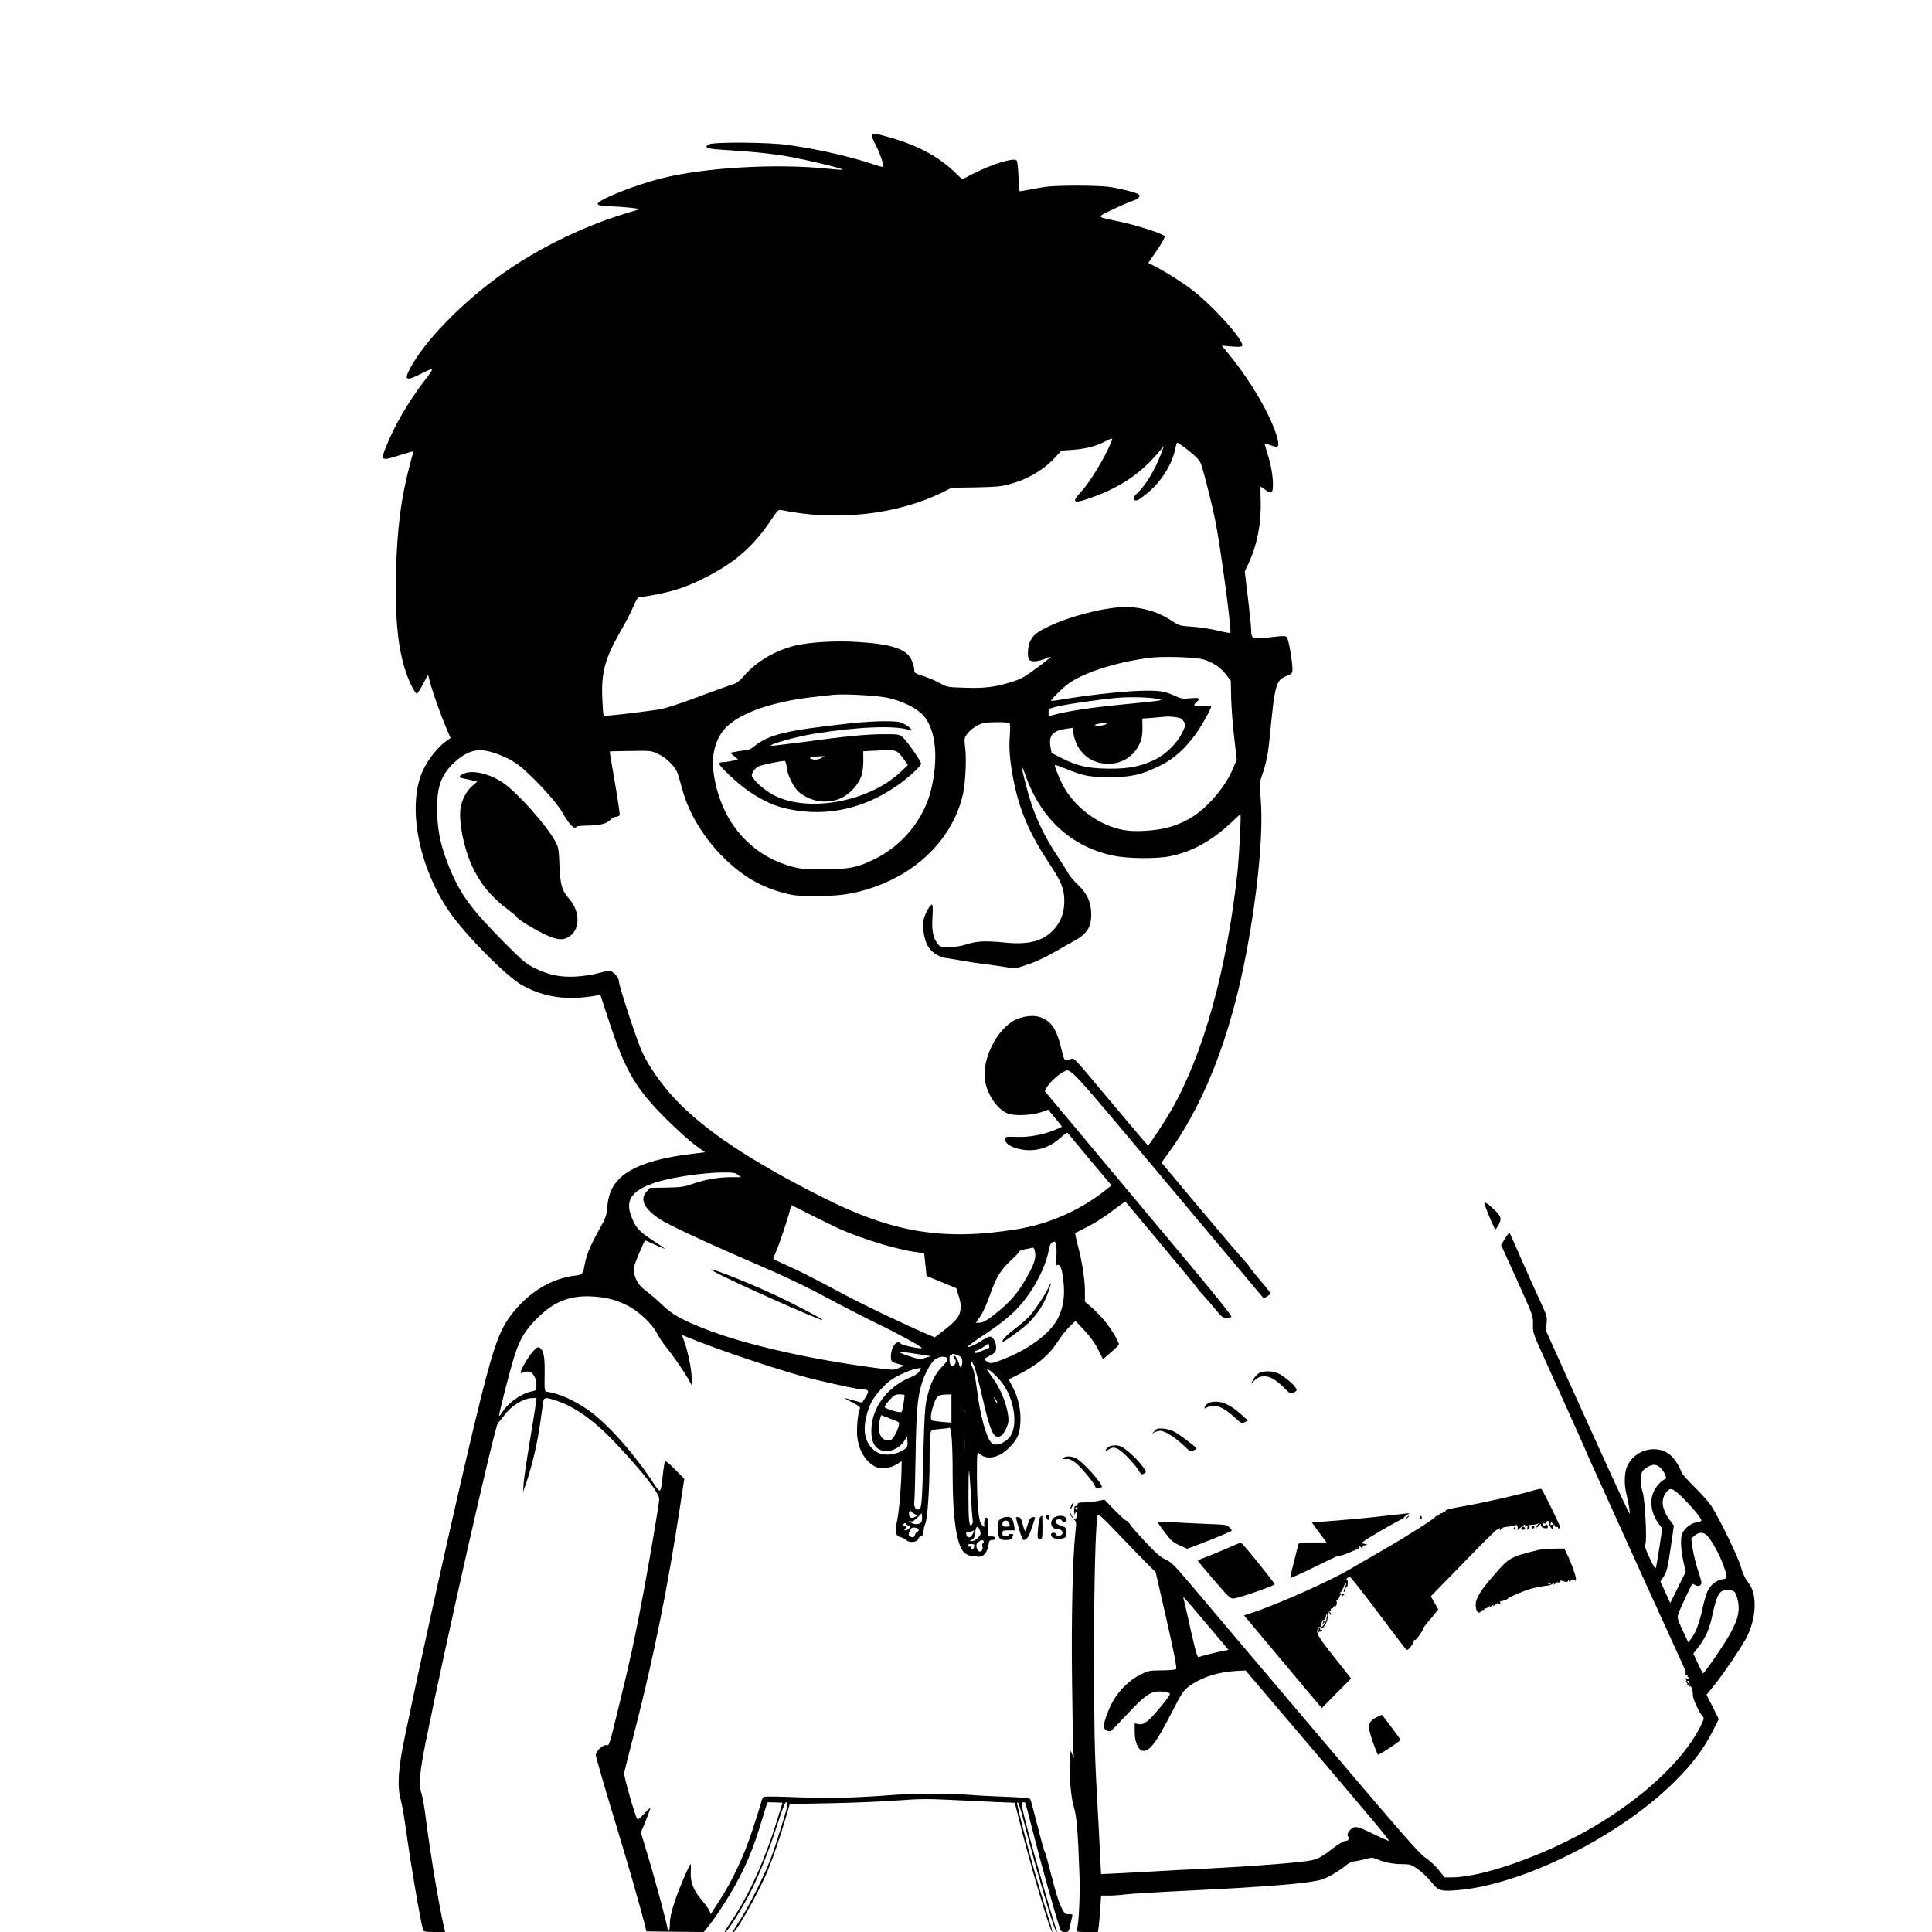
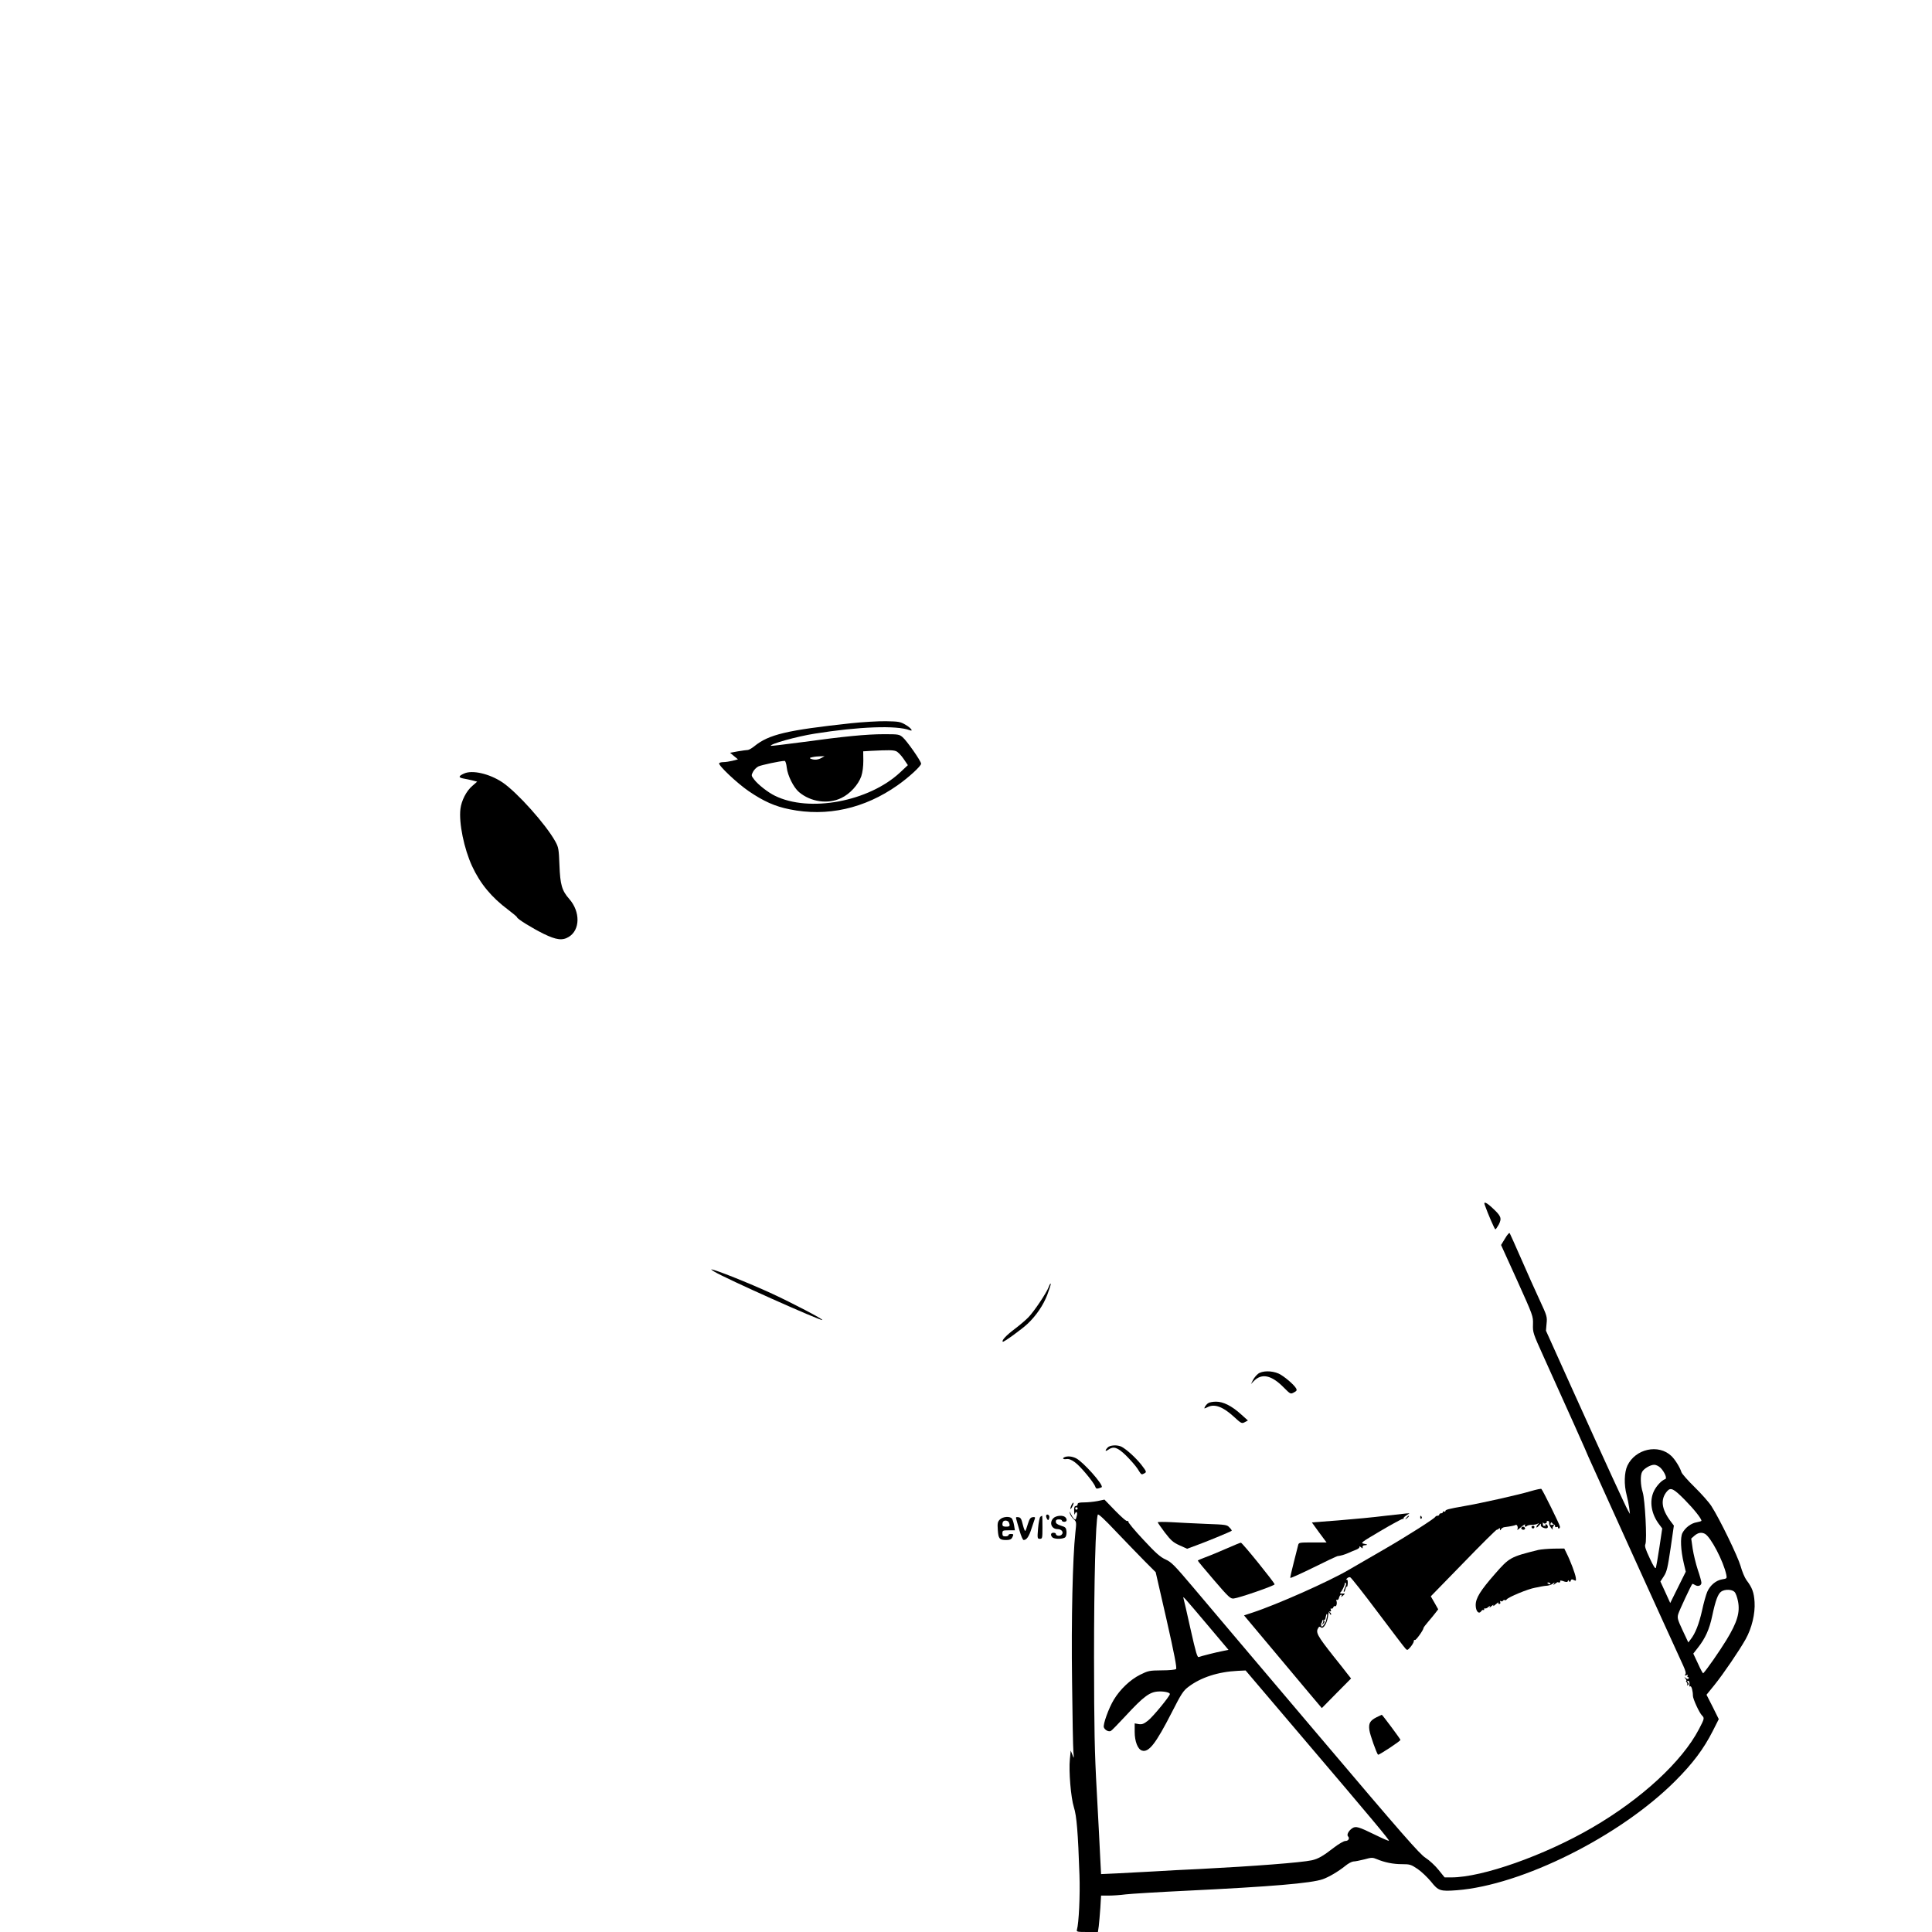
<svg xmlns="http://www.w3.org/2000/svg" version="1.0" width="1592pt" height="1592pt" viewBox="0 0 1592 1592" preserveAspectRatio="xMidYMid meet">
  <g transform="translate(0,1592) scale(0.1,-0.1)" fill="#000000" stroke="none">
-     <path d="M7184 14806 c-3 -7 11 -42 30 -77 33 -61 73 -176 64 -185 -3 -2 -43 9 -90 25 -185 62 -453 123 -698 157 -152 22 -597 25 -643 6 -52 -22 -26 -37 79 -44 54 -4 166 -12 249 -18 82 -6 215 -22 295 -35 156 -27 491 -106 472 -113 -6 -2 -60 1 -119 8 -429 44 -1015 10 -1369 -79 -222 -55 -529 -178 -529 -211 0 -12 23 -16 125 -21 69 -3 147 -10 174 -14 l49 -8 -129 -39 c-342 -105 -705 -283 -996 -488 -309 -218 -607 -515 -742 -739 -84 -141 -74 -160 55 -95 125 62 124 62 32 -59 -135 -178 -246 -370 -317 -551 -39 -97 -30 -104 89 -66 50 16 102 32 116 35 l26 6 -24 -88 c-78 -289 -112 -552 -120 -918 -8 -379 16 -618 82 -814 29 -86 75 -176 90 -176 6 0 28 35 51 78 l41 78 18 -68 c24 -88 87 -265 132 -371 l36 -83 -24 -17 c-95 -66 -186 -189 -225 -302 -100 -297 -1 -762 237 -1110 127 -187 472 -536 599 -607 183 -102 373 -129 611 -87 l36 6 77 -233 c130 -396 216 -542 470 -794 83 -82 188 -177 233 -210 l83 -60 -99 -12 c-317 -37 -519 -108 -619 -218 -55 -60 -80 -125 -89 -230 -5 -62 -13 -83 -70 -185 -71 -129 -100 -199 -115 -280 -15 -81 -18 -84 -84 -92 -165 -21 -321 -104 -450 -239 -151 -160 -197 -269 -328 -794 -142 -572 -434 -1871 -622 -2775 -54 -258 -62 -402 -31 -515 10 -33 28 -141 42 -240 42 -303 118 -746 141 -827 5 -15 18 -18 94 -18 l88 0 -13 57 c-38 161 -113 614 -150 908 -9 72 -23 149 -31 173 -25 76 -17 172 35 433 170 840 569 2601 594 2623 7 6 31 34 52 63 61 83 161 143 237 143 l29 0 -7 -52 c-3 -29 -26 -171 -50 -314 -24 -144 -46 -295 -49 -335 l-5 -74 31 90 c46 138 87 314 110 475 11 80 22 160 25 178 6 39 20 40 107 11 158 -53 314 -165 489 -350 231 -245 363 -415 360 -464 -4 -56 -81 -508 -132 -780 -67 -357 -107 -543 -191 -885 -96 -393 -85 -360 -115 -360 -33 0 -84 -51 -84 -83 0 -13 65 -240 145 -503 123 -404 227 -767 263 -914 l8 -35 237 -3 236 -2 42 52 c70 88 184 266 247 388 77 146 130 281 187 472 25 84 47 154 49 155 2 2 31 3 64 1 l60 -3 -45 -145 c-97 -315 -219 -589 -350 -790 -89 -136 -86 -130 -75 -130 16 0 137 194 206 328 79 158 158 356 227 575 32 101 59 167 66 167 7 0 13 -8 13 -18 0 -24 -92 -320 -137 -442 -48 -130 -180 -396 -253 -508 -33 -51 -60 -95 -60 -98 0 -53 207 310 286 501 48 118 104 281 147 430 l35 120 338 6 c187 4 433 14 548 23 173 13 246 14 435 5 124 -6 295 -14 379 -18 l154 -6 53 -211 c83 -327 240 -854 256 -854 3 0 -13 62 -38 138 -64 199 -155 519 -207 729 -49 194 -52 213 -36 197 6 -6 35 -105 64 -220 59 -227 86 -324 177 -629 33 -110 65 -204 71 -210 8 -7 9 -5 5 8 -38 107 -187 625 -247 860 -41 157 -46 189 -34 194 8 3 17 3 21 0 3 -3 36 -127 73 -274 57 -225 165 -612 211 -755 11 -33 16 -38 44 -38 31 0 32 2 44 58 7 31 15 64 17 74 4 13 -2 16 -28 15 -31 -2 -35 2 -64 59 -19 37 -50 137 -79 255 -27 107 -52 196 -56 199 -4 3 -31 100 -60 215 -29 116 -56 215 -60 221 -6 7 -82 14 -201 18 -106 4 -240 11 -298 16 -140 12 -468 12 -621 0 -321 -25 -532 -30 -792 -20 -146 6 -272 8 -280 4 -9 -3 -19 -20 -23 -37 -3 -18 -35 -121 -71 -229 -72 -221 -167 -425 -279 -596 l-67 -104 -12 29 c-7 15 -36 55 -64 88 -67 77 -94 149 -89 232 2 35 2 63 0 63 -10 0 -98 -204 -132 -309 -29 -87 -40 -139 -40 -181 0 -33 -4 -60 -10 -60 -5 0 -10 8 -10 18 0 26 -100 399 -164 609 l-55 183 40 96 c21 54 39 101 39 106 0 5 -23 -16 -52 -47 -36 -40 -53 -53 -58 -43 -22 40 -111 356 -107 378 3 14 43 176 91 360 155 607 269 1172 371 1844 l34 221 -77 77 c-49 51 -79 73 -83 65 -3 -6 -12 -59 -18 -117 -19 -157 -14 -155 -91 -39 -166 249 -390 494 -542 593 -121 79 -227 124 -323 138 -18 3 -19 11 -17 143 2 147 -8 199 -41 219 -16 9 -24 4 -56 -31 -37 -41 -101 -150 -101 -172 0 -7 7 -7 24 0 59 27 106 -22 106 -110 0 -37 -2 -39 -37 -46 -85 -16 -196 -94 -244 -171 -12 -19 -23 -33 -26 -31 -6 7 93 392 129 502 43 134 89 208 187 305 137 136 268 187 451 177 116 -7 192 -26 290 -75 90 -44 205 -152 243 -228 14 -27 45 -75 69 -105 61 -75 154 -209 189 -272 l29 -52 0 50 c0 86 -38 261 -75 348 -7 18 -6 18 31 2 239 -101 805 -291 1044 -349 198 -48 379 -86 414 -86 45 0 50 -14 20 -61 -16 -24 -29 -45 -29 -46 -1 -2 -33 6 -71 17 -38 11 -71 20 -74 20 -3 -1 26 -17 63 -36 54 -28 67 -39 62 -52 -16 -40 -27 -152 -22 -219 9 -117 66 -216 150 -259 44 -23 121 -14 175 19 l42 27 -1 -52 c-1 -129 -18 -341 -34 -424 -22 -109 -16 -142 25 -150 16 -4 38 -15 49 -26 26 -24 91 -16 98 12 3 10 13 20 24 23 13 4 19 14 19 36 0 17 6 45 14 63 19 43 36 295 36 529 0 103 3 200 6 216 6 29 8 31 74 37 38 3 75 8 83 11 17 7 27 -131 27 -400 0 -344 34 -569 93 -626 20 -18 41 -29 57 -28 14 1 32 -1 40 -4 49 -19 94 19 104 87 6 40 10 46 32 46 15 0 24 6 24 15 0 10 -10 15 -30 15 l-30 0 0 80 c0 66 -2 78 -15 74 -10 -4 -15 -19 -15 -42 l0 -36 -20 20 c-27 26 -39 157 -40 412 0 180 1 192 17 177 58 -58 155 -43 241 38 74 71 94 114 100 214 6 103 -17 206 -63 292 -19 36 -34 65 -32 65 1 1 33 16 70 35 163 81 259 161 336 280 27 42 70 96 96 121 l47 45 72 -76 c47 -50 86 -103 113 -157 l42 -82 65 56 c37 31 66 61 66 66 0 22 -65 130 -115 191 -29 35 -78 86 -109 113 l-56 48 0 91 c0 87 -24 242 -53 350 -8 28 -17 67 -21 87 l-7 37 71 36 c90 45 166 93 263 167 43 33 80 58 81 56 2 -1 131 -156 287 -343 156 -187 292 -351 301 -365 9 -14 37 -47 62 -73 25 -27 69 -78 97 -113 44 -54 57 -64 83 -64 17 0 36 4 43 8 8 5 -127 174 -415 518 -235 281 -584 698 -775 927 l-348 416 15 28 c17 35 92 106 132 126 72 36 5 107 864 -917 l793 -945 28 16 c16 10 29 21 29 24 0 4 -40 56 -90 114 -49 58 -90 110 -90 113 0 4 -20 28 -43 52 -24 25 -186 215 -360 422 l-316 378 63 87 c320 445 542 1051 670 1833 72 435 103 823 85 1067 -10 132 -10 146 9 200 34 99 50 174 61 283 49 495 51 502 154 545 33 14 37 19 37 51 0 64 -32 249 -46 263 -11 12 -28 12 -108 3 -177 -22 -186 -19 -186 56 0 20 -12 137 -26 259 l-27 223 36 78 c68 150 102 329 95 513 -2 60 -2 109 0 109 2 0 19 -12 38 -26 20 -16 40 -24 50 -20 25 10 14 166 -21 281 -15 50 -30 98 -32 108 -5 17 -3 17 45 -1 67 -26 76 -16 57 59 -44 167 -209 456 -385 672 l-72 89 80 -7 c58 -5 81 -4 87 5 24 38 -253 345 -427 473 -85 63 -232 155 -302 188 l-44 22 70 103 c41 58 68 108 65 117 -7 19 -224 90 -377 122 -194 41 -189 33 -50 99 68 33 141 64 163 71 48 14 70 40 47 55 -24 15 -159 49 -240 60 -93 13 -420 14 -520 1 -41 -6 -106 -17 -145 -25 -38 -8 -72 -13 -74 -11 -2 3 -6 59 -9 125 -3 73 -9 124 -16 129 -27 23 -212 -35 -362 -113 l-85 -44 -52 50 c-144 140 -313 230 -556 299 -119 33 -130 34 -137 15z m1971 -2533 c-56 -134 -174 -327 -249 -408 -75 -80 -62 -96 48 -59 263 88 437 202 595 389 l42 50 -24 -65 c-48 -129 -126 -258 -196 -324 -34 -32 -39 -51 -17 -59 16 -6 40 9 114 71 101 86 189 226 213 341 7 31 15 59 18 63 3 4 46 -25 95 -65 69 -55 92 -81 103 -112 24 -69 91 -334 117 -465 43 -212 137 -913 124 -925 -3 -3 -52 6 -108 20 -57 13 -150 28 -208 31 -101 7 -105 8 -170 51 -124 81 -271 119 -426 109 -165 -11 -426 -81 -581 -156 -100 -48 -130 -72 -155 -121 -23 -43 -27 -138 -8 -157 18 -18 71 -14 124 8 26 11 49 19 51 16 2 -2 -48 -42 -112 -89 -99 -74 -129 -91 -208 -116 -137 -43 -225 -54 -389 -48 -141 4 -144 5 -207 40 -35 19 -96 45 -135 57 -71 23 -72 24 -73 57 -1 19 -12 56 -25 81 -44 86 -164 125 -440 142 -180 12 -396 -1 -517 -30 -163 -40 -318 -131 -420 -249 -37 -43 -61 -61 -93 -70 -24 -7 -155 -55 -293 -106 -171 -64 -274 -96 -325 -103 -215 -30 -440 -55 -446 -50 -3 4 -8 69 -11 145 -9 217 23 331 157 563 40 69 85 157 100 195 16 39 35 71 42 72 234 33 367 72 538 158 256 128 407 260 560 489 50 75 54 78 84 72 452 -94 962 -35 1334 153 l63 32 197 3 c164 3 210 7 277 25 152 41 281 116 376 218 l55 60 89 6 c110 8 192 29 265 66 72 37 73 37 55 -6z m765 -1788 c77 -24 139 -65 183 -124 l39 -51 3 -142 c2 -79 13 -225 25 -325 l21 -183 -29 -69 c-44 -104 -115 -206 -211 -301 -99 -98 -202 -156 -336 -191 -104 -26 -261 -35 -349 -20 -194 34 -385 166 -490 339 -35 57 -91 191 -83 198 2 2 42 -11 88 -30 152 -62 199 -70 364 -70 181 1 259 19 413 94 117 58 210 142 301 270 50 71 121 199 121 218 0 5 -31 7 -70 4 -74 -5 -84 2 -50 33 35 32 24 38 -51 31 -63 -6 -77 -3 -123 18 -92 43 -135 49 -310 43 -153 -6 -440 -39 -626 -71 -46 -8 -86 -13 -89 -10 -3 3 29 38 70 78 58 55 98 84 170 119 141 69 350 127 565 156 110 15 389 7 454 -14z m-2610 -314 c125 -27 244 -85 299 -147 104 -118 127 -357 61 -620 -59 -235 -231 -447 -455 -559 -144 -73 -218 -88 -430 -88 -154 0 -191 3 -260 22 -354 96 -596 390 -646 783 -19 152 24 292 116 376 128 118 395 206 730 241 55 6 116 13 135 15 85 10 358 -4 450 -23z m2230 -10 c33 -8 33 -8 10 -14 -14 -3 -126 -15 -250 -27 -313 -30 -507 -59 -637 -96 -20 -6 -23 -3 -23 25 0 28 4 31 53 45 65 19 373 64 515 76 111 9 271 4 332 -9z m190 -161 c9 -5 22 -19 29 -33 11 -21 9 -31 -19 -88 -46 -90 -136 -177 -230 -222 -115 -54 -210 -72 -375 -71 -167 2 -256 21 -385 86 l-85 43 -9 52 c-16 94 19 133 130 148 l52 7 7 -44 c24 -151 137 -251 285 -252 115 -1 215 63 262 168 17 39 22 68 22 128 l-1 77 71 5 c39 4 89 8 111 10 48 4 114 -3 135 -14z m-1413 -38 c8 -5 9 -33 4 -101 -9 -109 0 -217 34 -387 47 -234 133 -432 289 -666 103 -155 126 -213 126 -313 0 -95 -27 -168 -86 -234 -86 -95 -206 -128 -402 -108 -158 16 -231 13 -312 -13 -49 -16 -100 -24 -148 -24 -70 -1 -75 1 -97 29 -36 44 -49 114 -41 221 4 56 2 95 -3 99 -14 8 -58 -71 -70 -123 -12 -56 1 -149 30 -209 27 -55 91 -100 158 -108 25 -3 83 -13 128 -21 44 -8 132 -22 195 -29 62 -8 142 -20 178 -26 63 -12 68 -11 170 24 64 21 151 62 223 104 65 37 135 77 155 88 107 56 144 114 144 219 -1 101 -31 169 -105 241 -35 33 -72 76 -82 95 -10 19 -44 73 -75 120 -139 207 -218 381 -275 606 -43 164 -44 197 -5 86 126 -359 380 -591 725 -663 119 -25 357 -27 469 -4 181 37 342 127 504 279 38 36 71 66 73 66 8 0 -10 -343 -25 -485 -88 -801 -280 -1489 -542 -1949 -66 -114 -187 -297 -195 -294 -4 2 -130 149 -279 328 -344 411 -327 392 -351 385 -65 -18 -54 -32 -90 109 -37 145 -83 207 -173 236 -53 17 -137 7 -202 -25 -153 -75 -280 -337 -246 -508 23 -117 104 -231 187 -263 57 -21 196 -15 276 12 l56 20 57 -68 c31 -37 56 -69 56 -72 0 -2 -28 -15 -63 -29 -98 -39 -209 -59 -312 -55 -84 3 -90 2 -93 -17 -4 -32 37 -63 108 -81 127 -32 252 1 350 92 30 28 54 44 58 38 4 -6 87 -105 184 -221 l177 -211 -57 -45 c-209 -164 -460 -273 -722 -316 -609 -98 -1026 -29 -1612 268 -586 297 -948 538 -1193 792 -111 115 -229 281 -281 395 -44 93 -194 549 -194 587 0 35 -49 87 -82 87 -13 0 -57 -10 -98 -21 -41 -12 -121 -23 -176 -26 -128 -7 -223 13 -337 69 -74 37 -98 57 -257 217 -267 269 -359 395 -447 612 -67 164 -94 282 -100 434 -9 219 26 325 141 433 81 75 155 106 236 99 70 -6 189 -52 266 -102 102 -67 333 -311 388 -410 40 -72 83 -125 101 -125 8 0 15 3 15 8 0 4 40 8 88 9 107 1 161 15 192 48 13 14 34 25 47 25 13 0 26 6 29 14 3 7 -15 128 -39 267 -24 140 -44 255 -43 256 2 2 79 4 172 5 165 3 170 2 226 -24 70 -32 141 -103 162 -161 8 -23 26 -85 40 -137 54 -198 183 -407 352 -570 150 -144 293 -227 479 -277 90 -24 118 -26 270 -26 196 -1 305 16 462 68 389 130 671 422 749 776 20 92 29 292 17 381 -6 42 -6 74 0 85 26 49 85 95 147 114 33 10 202 11 217 1z m793 -12 c-17 -11 -97 -14 -86 -3 7 8 89 21 96 16 2 -2 -2 -8 -10 -13z m-3030 -3710 l25 -20 -85 0 c-106 -1 -211 -20 -315 -56 -71 -25 -96 -28 -215 -30 l-134 -2 -28 -31 c-58 -65 -22 -140 110 -228 62 -41 325 -165 607 -288 435 -188 555 -244 792 -371 139 -74 319 -166 400 -205 149 -71 366 -190 359 -197 -10 -10 -162 22 -173 36 -34 42 -89 -40 -81 -120 3 -29 8 -33 56 -46 l53 -15 -43 -19 c-41 -18 -47 -19 -168 -3 -544 69 -1102 195 -1425 322 -198 77 -278 123 -360 202 -38 38 -96 87 -127 110 -62 44 -93 93 -104 159 -5 33 2 57 41 151 26 61 49 111 50 111 1 0 37 -16 79 -35 43 -19 80 -35 84 -35 4 0 -41 32 -100 70 -116 75 -145 108 -180 209 -46 129 17 208 213 270 135 42 383 78 549 80 80 0 99 -3 120 -19z m835 -445 c208 -93 515 -183 670 -197 l30 -3 10 -94 10 -95 122 -50 123 -51 14 -45 c24 -74 27 -104 17 -151 -10 -46 -45 -84 -157 -170 l-51 -39 -74 31 c-146 62 -476 219 -614 291 -362 192 -417 220 -525 268 -63 29 -116 53 -118 55 -2 1 8 28 22 59 25 55 94 260 115 343 l12 43 167 -84 c92 -46 194 -96 227 -111z m1789 -144 c3 -21 3 -67 -1 -102 -4 -41 -3 -60 4 -56 27 17 43 -19 55 -120 14 -126 3 -215 -40 -307 -63 -134 -255 -275 -488 -359 -66 -24 -71 -24 -97 -9 -15 9 -27 19 -27 22 0 3 21 16 48 30 41 22 47 29 50 60 2 38 -14 77 -39 93 -12 7 -29 1 -70 -24 -63 -40 -104 -59 -126 -59 -8 0 40 37 108 82 156 103 239 169 310 245 115 124 218 314 247 454 15 73 21 82 53 88 4 0 9 -17 13 -38z m-179 -32 c14 -44 6 -88 -30 -160 -79 -155 -147 -245 -259 -337 -91 -76 -134 -102 -168 -102 l-28 0 36 50 c22 31 55 103 83 184 52 147 86 201 181 290 33 30 60 59 60 64 0 5 24 14 53 19 28 6 55 11 59 12 4 0 10 -8 13 -20z m-374 -789 c2 -8 1 -16 -3 -18 -4 -1 -28 -11 -54 -22 -52 -23 -64 -24 -64 -10 0 6 6 10 13 10 8 0 34 13 58 29 24 17 44 29 45 28 1 -1 4 -9 5 -17z m-526 -99 c-44 -14 -50 -13 -130 13 -47 15 -85 31 -85 35 0 4 59 -2 131 -14 l130 -20 -46 -14z m291 8 c16 -13 18 -57 5 -78 -8 -12 -11 -8 -17 15 -8 36 -31 74 -44 74 -6 0 -3 -11 5 -24 13 -19 14 -29 5 -45 -21 -39 -45 -21 -46 36 0 32 3 40 14 35 10 -3 13 -1 8 6 -8 14 49 -2 70 -19z m-109 -15 c4 -10 -11 -33 -45 -67 -59 -61 -96 -136 -124 -257 -16 -70 -21 -147 -29 -445 -10 -407 -14 -464 -35 -472 -27 -10 -45 17 -40 61 3 23 8 201 11 396 6 358 14 456 51 581 22 74 71 165 106 195 35 28 95 33 105 8z m218 -55 c9 -17 41 -136 70 -264 68 -294 94 -348 154 -316 25 14 61 89 61 127 -1 102 -57 252 -133 353 -26 35 -46 65 -44 67 10 10 93 -65 131 -120 94 -131 124 -336 63 -428 -41 -59 -124 -91 -156 -59 -44 44 -93 221 -121 440 -13 105 -26 164 -39 187 -16 27 -18 44 -5 44 2 0 11 -14 19 -31z m-449 -47 c-10 -19 -33 -35 -73 -51 -196 -81 -323 -255 -323 -443 0 -102 37 -157 112 -165 57 -6 124 28 158 81 l25 39 3 -42 c2 -32 -1 -46 -15 -57 -74 -56 -183 -67 -245 -25 -81 56 -109 145 -84 267 22 108 55 172 131 253 54 57 86 80 151 112 45 22 101 44 125 48 24 5 45 9 47 10 1 1 -4 -12 -12 -27z m-124 -197 c6 -6 -15 -131 -23 -140 -12 -11 -139 27 -139 41 0 8 19 35 41 59 35 38 48 45 79 45 20 0 39 -2 42 -5z m388 -111 l0 -117 -76 6 c-42 4 -80 9 -85 13 -15 9 -10 57 14 129 26 75 35 82 110 84 l37 1 0 -116z m379 41 c0 -5 -6 1 -14 15 -8 14 -14 30 -14 35 0 6 6 -1 14 -15 8 -14 14 -29 14 -35z m-272 -87 c-2 -13 -4 -3 -4 22 0 25 2 35 4 23 2 -13 2 -33 0 -45z m-558 -59 c19 -8 22 -14 17 -37 -12 -50 -51 -117 -69 -120 -75 -14 -116 66 -87 170 l11 37 52 -20 c29 -12 63 -25 76 -30z m558 -271 c-1 -46 -3 -9 -3 82 0 91 2 128 3 83 2 -46 2 -120 0 -165z m53 -331 c5 -102 12 -196 15 -209 3 -13 1 -30 -5 -38 -23 -34 -30 19 -30 229 0 118 2 212 5 209 3 -2 9 -88 15 -191z m-485 -148 c4 -6 17 -14 28 -18 l21 -8 -23 -12 c-30 -17 -51 -7 -51 24 0 26 14 33 25 14z m74 -85 c-15 -18 -60 -18 -85 1 -19 14 -19 14 1 9 14 -4 31 6 55 31 l35 36 3 -31 c2 -17 -2 -38 -9 -46z m-119 -14 c0 -5 7 -10 15 -10 8 0 15 -4 15 -8 0 -13 -23 -32 -39 -32 -12 0 -12 3 -3 12 17 17 15 31 -3 24 -15 -5 -20 5 -8 17 10 10 23 8 23 -3z m100 -46 c0 -8 -7 -17 -15 -20 -8 -4 -15 -14 -15 -23 0 -20 -28 -24 -46 -7 -9 8 -8 18 3 42 13 25 19 30 44 26 16 -2 29 -10 29 -18z m500 7 c5 -11 10 -27 10 -36 0 -24 -46 -65 -72 -64 -23 0 -23 0 -2 9 17 7 24 21 29 59 7 54 18 63 35 32z m-55 -42 c-19 -36 -48 -36 -53 0 -3 17 0 22 10 19 7 -3 22 -2 33 3 11 4 21 8 23 8 1 1 -5 -13 -13 -30z m90 -58 c3 -5 1 -13 -5 -16 -6 -4 -8 -15 -5 -26 4 -10 3 -24 -2 -31 -14 -23 -38 -14 -45 17 -6 24 -3 34 13 48 24 19 35 21 44 8z m-77 -44 c-4 -25 -28 -35 -28 -12 0 9 -4 14 -9 11 -5 -3 -11 0 -14 7 -4 10 4 14 24 14 24 0 29 -4 27 -20z" />
    <path d="M7010 9960 c-526 -57 -675 -92 -794 -189 -21 -17 -46 -31 -54 -31 -8 0 -45 -5 -81 -11 l-65 -12 32 -27 33 -27 -45 -12 c-25 -6 -58 -11 -75 -11 -16 0 -32 -4 -35 -9 -10 -16 148 -165 243 -230 123 -84 217 -126 338 -150 307 -63 617 6 889 198 90 63 194 158 194 178 0 21 -117 188 -152 218 -28 24 -36 25 -154 25 -143 0 -328 -18 -678 -66 -138 -18 -252 -32 -254 -30 -13 14 213 77 358 100 367 59 679 70 786 29 34 -13 10 19 -33 44 -44 26 -57 28 -163 30 -63 1 -194 -7 -290 -17z m374 -230 c14 -5 41 -33 61 -62 l36 -53 -64 -60 c-258 -241 -749 -332 -1032 -192 -56 27 -139 92 -170 133 -25 32 -25 35 -10 64 8 16 28 36 43 44 24 12 183 46 218 46 6 0 14 -25 17 -55 7 -65 56 -164 101 -202 96 -81 239 -102 348 -49 72 34 140 109 165 179 11 34 17 79 17 129 l-1 77 66 4 c142 7 181 7 205 -3z m-614 -55 c-28 -16 -59 -19 -87 -8 -15 6 -13 9 12 14 17 4 46 7 65 7 l35 1 -25 -14z" />
    <path d="M3824 9546 c-47 -21 -48 -33 -6 -41 20 -3 54 -11 76 -16 l38 -10 -40 -35 c-49 -41 -90 -122 -98 -190 -14 -115 30 -328 96 -471 67 -145 161 -258 298 -360 39 -30 72 -57 72 -61 0 -13 123 -89 220 -137 105 -51 155 -57 207 -25 94 57 96 207 4 312 -61 69 -75 118 -81 278 -5 134 -8 149 -34 196 -77 140 -316 407 -437 488 -107 71 -248 103 -315 72z" />
    <path d="M5885 5442 c93 -57 881 -409 891 -399 7 7 -248 140 -412 216 -195 90 -474 201 -503 201 -3 0 8 -8 24 -18z" />
    <path d="M8642 5316 c-18 -49 -121 -203 -168 -251 -22 -23 -73 -66 -114 -97 -69 -52 -108 -94 -97 -104 6 -7 156 102 206 149 71 68 128 152 161 238 17 45 30 85 28 91 -2 5 -9 -7 -16 -26z" />
    <path d="M12234 5993 c28 -79 82 -203 88 -203 4 0 17 19 29 41 25 51 19 68 -52 134 -50 47 -76 58 -65 28z" />
    <path d="M12402 5715 l-33 -54 133 -293 c131 -291 132 -293 130 -361 -2 -66 0 -73 87 -265 179 -395 371 -824 371 -829 0 -3 682 -1506 780 -1718 19 -42 25 -64 17 -73 -7 -9 -6 -11 8 -6 13 5 16 4 11 -4 -4 -7 -2 -12 4 -12 6 0 8 -5 5 -10 -5 -8 -12 -7 -23 2 -15 12 -16 11 -3 -5 7 -9 10 -17 6 -17 -4 0 -2 -6 4 -13 6 -8 7 -18 3 -22 -4 -5 -1 -5 6 -1 10 6 10 11 1 22 -8 10 -8 14 0 14 11 0 15 -13 12 -39 -2 -7 2 -10 7 -7 10 6 22 -38 22 -78 0 -25 53 -141 75 -162 21 -21 20 -26 -25 -112 -139 -267 -474 -576 -880 -812 -393 -229 -906 -410 -1160 -410 l-56 0 -51 63 c-29 36 -75 78 -106 98 -47 29 -186 187 -899 1029 -464 547 -921 1087 -1016 1200 -155 183 -179 208 -228 230 -44 20 -80 52 -184 164 -71 76 -127 143 -123 149 3 6 1 7 -6 3 -7 -5 -45 28 -101 85 l-89 92 -57 -12 c-32 -6 -81 -11 -111 -11 -40 0 -53 -4 -53 -15 0 -8 -7 -15 -15 -15 -11 0 -15 -11 -14 -42 1 -24 3 -35 6 -25 8 29 24 19 17 -10 -4 -16 -8 -30 -10 -32 -6 -8 -26 13 -39 42 -11 25 -13 26 -9 7 3 -14 17 -35 30 -47 25 -23 25 -24 15 -115 -22 -205 -34 -707 -27 -1223 3 -286 8 -547 11 -580 5 -59 5 -59 -8 -25 l-14 35 -7 -70 c-10 -100 8 -317 33 -397 23 -71 34 -208 46 -558 6 -166 -5 -398 -21 -452 -5 -16 4 -18 84 -18 l89 0 7 48 c3 26 9 93 13 150 l6 102 62 0 c34 0 97 4 141 10 43 5 268 19 499 30 703 34 1031 62 1125 95 51 18 129 64 187 111 23 19 52 34 65 35 13 0 53 8 89 17 62 17 69 17 105 2 65 -27 133 -41 207 -41 65 0 74 -3 129 -40 32 -22 81 -69 110 -104 60 -76 76 -81 211 -71 538 41 1347 445 1802 901 144 144 234 264 309 412 l49 97 -50 101 -51 100 65 80 c75 93 204 283 257 377 51 91 80 211 74 307 -5 79 -19 118 -67 181 -14 19 -36 71 -48 115 -23 80 -172 388 -241 495 -19 30 -81 100 -137 155 -56 55 -106 111 -110 125 -12 39 -52 103 -82 132 -106 102 -297 60 -363 -79 -26 -56 -29 -157 -6 -243 8 -30 17 -77 21 -105 l6 -50 -17 30 c-21 37 -177 376 -461 1005 l-214 475 5 58 c6 56 3 65 -55 190 -34 73 -102 224 -151 337 -50 113 -93 211 -97 217 -4 8 -19 -8 -39 -42z m1281 -1890 c33 -34 56 -87 39 -93 -29 -9 -72 -55 -93 -98 -40 -83 -23 -190 45 -278 l23 -31 -23 -154 c-13 -84 -26 -161 -29 -170 -5 -11 -21 14 -51 79 -35 74 -43 100 -36 115 15 32 -3 370 -22 429 -18 56 -21 138 -5 167 14 27 68 59 100 59 15 0 37 -11 52 -25z m198 -262 c77 -78 139 -156 139 -174 0 -4 -18 -9 -39 -13 -45 -7 -95 -44 -118 -89 -18 -37 -14 -140 12 -250 l16 -68 -64 -129 -64 -129 -40 88 -41 89 28 43 c25 38 32 70 56 231 l27 187 -25 33 c-78 103 -88 184 -30 251 29 33 54 20 143 -70z m-5001 -73 c0 -5 -4 -10 -10 -10 -5 0 -10 5 -10 10 0 6 5 10 10 10 6 0 10 -4 10 -10z m553 -435 l90 -90 90 -393 c64 -283 86 -397 78 -405 -6 -6 -55 -11 -118 -11 -103 -1 -111 -3 -178 -36 -82 -41 -165 -120 -217 -206 -42 -69 -91 -205 -82 -228 9 -23 41 -39 58 -29 8 4 60 58 116 118 158 171 206 206 284 207 44 1 86 -9 86 -21 0 -18 -141 -189 -180 -219 -36 -28 -50 -33 -77 -29 l-33 6 0 -70 c0 -78 25 -143 60 -154 56 -18 114 57 245 313 80 157 95 180 139 213 102 77 243 123 406 131 l64 3 459 -540 c602 -707 727 -858 722 -863 -3 -3 -53 19 -112 48 -139 68 -161 74 -190 55 -30 -20 -48 -54 -35 -67 16 -16 3 -38 -22 -38 -13 0 -54 -24 -92 -53 -94 -73 -132 -94 -184 -106 -87 -19 -478 -49 -925 -72 -115 -5 -286 -14 -380 -20 -93 -5 -229 -12 -301 -16 l-131 -6 -7 134 c-3 74 -16 316 -28 539 -19 341 -22 517 -23 1115 0 638 13 1119 31 1174 3 10 57 -40 151 -140 81 -85 187 -194 236 -244z m4616 226 c48 -26 153 -227 176 -337 6 -30 5 -32 -34 -38 -50 -8 -99 -48 -123 -103 -10 -23 -30 -93 -43 -155 -25 -110 -55 -188 -94 -237 l-19 -25 -47 100 c-42 90 -45 102 -36 134 9 30 106 238 116 248 2 2 12 -2 23 -9 24 -15 52 -5 52 19 0 10 -13 58 -30 107 -16 49 -35 127 -42 173 l-12 84 27 24 c30 25 57 30 86 15z m244 -479 c10 -10 22 -44 28 -75 19 -93 -6 -175 -95 -321 -60 -98 -165 -248 -191 -274 -3 -3 -22 32 -43 79 l-39 83 39 50 c60 76 94 151 117 261 27 127 47 181 74 200 30 21 90 19 110 -3z m-4347 -267 l177 -210 -44 -9 c-58 -11 -180 -42 -200 -50 -13 -6 -24 31 -69 231 -29 131 -55 245 -58 253 -7 22 -2 17 194 -215z" />
    <path d="M10366 4599 c-14 -11 -34 -35 -42 -52 l-16 -32 22 23 c66 69 147 52 249 -52 54 -54 55 -55 83 -40 23 12 26 18 19 32 -17 32 -101 103 -144 123 -58 26 -137 25 -171 -2z" />
    <path d="M9958 4359 c-10 -5 -22 -19 -28 -29 -10 -20 -10 -20 25 -3 55 26 123 0 209 -78 64 -59 68 -61 93 -48 l26 14 -59 53 c-76 68 -144 102 -203 102 -26 0 -54 -5 -63 -11z" />
-     <path d="M9515 4130 l-20 -23 22 12 c12 6 32 11 45 11 35 0 119 -53 187 -117 58 -55 62 -58 86 -45 14 7 25 14 25 16 0 9 -143 118 -181 137 -23 13 -65 25 -93 27 -43 3 -54 1 -71 -18z" />
    <path d="M9127 3992 c-24 -26 -21 -36 5 -18 44 31 75 21 145 -46 35 -35 79 -84 96 -110 34 -54 31 -52 58 -38 18 10 17 14 -26 70 -46 58 -121 126 -162 148 -34 18 -97 15 -116 -6z" />
    <path d="M8773 3913 c-23 -9 -13 -20 15 -16 19 3 40 -5 69 -26 46 -33 157 -167 168 -201 5 -16 12 -19 28 -14 12 3 23 8 25 9 19 17 -155 212 -212 239 -33 16 -69 19 -93 9z" />
    <path d="M12615 3633 c-100 -30 -398 -97 -547 -123 -136 -24 -158 -30 -158 -42 0 -5 -4 -6 -10 -3 -5 3 -10 1 -10 -4 0 -6 -7 -11 -15 -11 -8 0 -15 -4 -15 -10 0 -5 -6 -10 -14 -10 -8 0 -16 -4 -18 -8 -6 -15 -229 -157 -428 -272 -107 -62 -235 -136 -285 -165 -161 -95 -592 -287 -797 -354 l-67 -22 207 -247 c114 -136 258 -308 320 -382 l114 -135 120 122 121 122 -34 43 c-18 24 -67 86 -109 138 -138 175 -151 199 -126 238 6 9 11 10 21 2 21 -17 54 40 60 105 2 18 8 29 15 27 8 -2 10 3 6 13 -3 9 -2 13 4 10 6 -3 13 1 16 9 3 9 10 14 14 11 11 -7 20 22 13 42 -4 10 -2 14 4 10 6 -4 14 4 17 18 4 14 11 25 17 25 6 0 7 -6 3 -12 -5 -9 -2 -9 9 1 18 14 22 22 10 20 -21 -3 -37 2 -28 9 13 9 39 64 36 75 -1 5 3 6 8 3 5 -4 3 -19 -6 -37 -8 -17 -13 -33 -10 -36 4 -3 9 6 13 21 3 14 9 24 13 22 3 -2 6 11 7 30 0 21 -3 31 -10 27 -6 -4 -5 1 2 9 8 9 20 14 28 11 8 -3 110 -132 226 -287 116 -154 218 -289 228 -299 16 -18 18 -17 44 13 14 17 26 38 26 46 0 9 4 13 9 10 8 -5 71 83 71 99 0 4 17 27 38 51 20 23 47 56 60 73 l23 30 -30 53 -31 54 267 274 c146 151 271 275 277 275 6 0 14 5 18 10 5 6 8 4 8 -5 0 -13 2 -13 9 -1 5 8 18 16 28 17 50 6 83 13 92 18 12 8 23 -22 14 -37 -3 -7 5 -3 18 9 32 28 54 41 45 26 -8 -13 6 -16 18 -5 4 4 21 8 39 8 18 0 39 4 47 9 12 7 13 6 3 -5 -7 -7 -13 -18 -13 -24 1 -5 10 1 22 15 12 14 19 18 15 9 -3 -11 2 -20 16 -26 28 -13 48 -6 40 13 -6 17 -24 19 -19 2 1 -7 1 -10 -1 -5 -3 4 -8 5 -12 3 -4 -3 -7 5 -8 17 0 12 1 17 4 10 2 -7 11 -9 19 -6 7 3 12 8 9 12 -2 4 2 8 10 8 7 0 12 -8 10 -17 -2 -9 6 -27 17 -41 11 -13 17 -18 13 -11 -4 7 -1 19 5 27 10 12 8 13 -9 10 -14 -3 -18 0 -14 12 4 10 8 11 13 3 4 -6 11 -12 16 -13 5 -1 8 -7 8 -14 -1 -6 5 -9 13 -6 7 3 13 2 11 -3 -2 -5 2 -9 7 -9 6 0 10 7 9 16 -1 15 -141 299 -153 310 -3 3 -42 -5 -86 -18z m-1681 -1035 c-3 -13 -6 -28 -7 -33 -1 -6 -10 -20 -18 -33 -13 -18 -18 -20 -22 -8 -3 8 -3 17 1 21 4 4 7 12 7 18 1 7 6 11 13 10 7 -2 13 2 13 7 1 6 3 15 4 20 1 6 3 12 4 15 0 3 3 5 5 5 3 0 3 -10 0 -22z" />
    <path d="M10903 2563 c4 -3 1 -13 -6 -22 -11 -14 -10 -14 5 -2 16 12 16 31 1 31 -4 0 -3 -3 0 -7z" />
    <path d="M8831 3522 c-6 -12 -11 -27 -11 -34 0 -7 7 0 15 16 9 16 13 31 11 33 -2 3 -9 -4 -15 -15z" />
    <path d="M11410 3429 c-85 -11 -255 -27 -378 -37 l-222 -17 60 -83 61 -82 -115 0 c-110 0 -114 -1 -119 -22 -3 -13 -19 -77 -36 -142 -17 -66 -30 -123 -29 -128 2 -4 86 34 188 84 102 51 192 93 200 95 30 4 56 11 90 26 19 9 49 21 67 28 17 7 29 18 25 24 -3 5 2 4 12 -4 14 -12 17 -12 14 -1 -2 8 4 15 12 16 33 3 33 7 1 13 -33 6 -29 9 135 106 93 55 175 99 182 99 7 -1 11 1 8 4 -4 3 6 14 21 24 l28 18 -25 -1 c-14 -1 -95 -10 -180 -20z" />
    <path d="M8620 3428 c0 -7 4 -19 9 -26 7 -11 10 -10 15 3 3 9 4 21 0 26 -8 13 -24 11 -24 -3z" />
    <path d="M8573 3422 c-6 -4 -15 -46 -19 -95 -7 -84 -6 -87 15 -87 20 0 21 5 21 95 0 52 -1 95 -2 95 -2 0 -8 -4 -15 -8z" />
    <path d="M8680 3410 c-36 -36 -16 -90 34 -90 34 0 54 -27 34 -46 -14 -15 -48 -10 -48 7 0 5 -9 9 -20 9 -22 0 -26 -20 -8 -38 17 -17 93 -15 107 2 7 8 11 30 9 48 -3 29 -8 35 -45 46 -31 10 -43 19 -43 33 0 14 7 19 25 19 14 0 25 -4 25 -10 0 -5 9 -10 20 -10 22 0 26 20 8 38 -19 19 -76 14 -98 -8z" />
    <path d="M11589 3413 c-13 -16 -12 -17 4 -4 9 7 17 15 17 17 0 8 -8 3 -21 -13z" />
    <path d="M11703 3415 c0 -8 4 -12 9 -9 5 3 6 10 3 15 -9 13 -12 11 -12 -6z" />
    <path d="M8239 3399 c-18 -18 -21 -30 -17 -86 5 -72 13 -83 70 -83 27 0 40 5 48 19 14 27 13 31 -10 31 -11 0 -20 -4 -20 -10 0 -5 -11 -10 -25 -10 -20 0 -25 5 -25 25 0 23 3 25 51 25 l52 0 -7 42 c-4 23 -12 48 -18 55 -17 21 -75 16 -99 -8z m75 -25 c11 -28 7 -34 -24 -34 -22 0 -30 5 -30 18 0 10 3 22 7 25 12 13 41 7 47 -9z" />
    <path d="M8374 3403 c2 -10 15 -53 27 -95 12 -43 27 -78 34 -78 24 0 44 28 65 95 13 39 25 76 28 83 3 10 -2 13 -19 10 -18 -2 -26 -14 -39 -55 -8 -28 -18 -55 -21 -58 -4 -3 -13 20 -21 52 -11 48 -18 59 -37 61 -18 3 -22 0 -17 -15z" />
    <path d="M9540 3376 c0 -4 27 -42 59 -85 51 -66 68 -81 121 -105 l62 -28 76 28 c78 28 284 113 291 120 3 2 -5 15 -18 27 -20 23 -30 24 -194 30 -94 4 -223 10 -284 14 -62 3 -113 3 -113 -1z" />
-     <path d="M12589 3348 c0 -2 -2 -11 -4 -21 -3 -15 -1 -16 11 -6 7 6 11 15 8 20 -5 9 -13 12 -15 7z" />
    <path d="M12620 3339 c0 -15 18 -19 23 -6 3 8 -1 14 -9 14 -8 0 -14 -4 -14 -8z" />
-     <path d="M12475 3331 c-3 -5 -2 -12 3 -15 5 -3 9 1 9 9 0 17 -3 19 -12 6z" />
    <path d="M12536 3331 c-3 -5 1 -11 9 -15 15 -6 29 7 18 18 -9 9 -21 8 -27 -3z" />
    <path d="M10105 3159 c-60 -26 -138 -59 -172 -71 -35 -13 -63 -25 -63 -28 0 -3 60 -75 133 -160 121 -141 136 -155 163 -152 46 5 338 106 337 117 -2 16 -267 344 -278 343 -5 0 -59 -22 -120 -49z" />
    <path d="M12675 3148 c-229 -57 -238 -62 -356 -197 -121 -138 -159 -200 -159 -257 0 -50 25 -79 45 -51 6 9 15 14 18 10 4 -3 7 0 7 7 0 7 3 10 7 7 3 -4 15 1 26 10 15 13 18 14 12 3 -5 -9 1 -7 15 5 14 12 20 14 15 5 -4 -8 4 -4 20 10 16 14 25 20 22 14 -3 -6 0 -11 7 -11 8 0 12 7 8 15 -3 10 -1 13 6 8 6 -3 13 -2 17 4 4 6 10 8 15 5 5 -3 11 -1 15 5 12 19 176 87 235 97 14 2 36 7 50 10 14 3 37 6 52 7 15 2 35 9 44 17 16 12 17 12 9 -1 -8 -13 -7 -13 10 0 10 8 20 14 22 13 9 -7 24 -2 19 6 -4 5 2 8 11 6 10 -2 18 -4 18 -5 0 -1 8 -3 18 -5 9 -2 17 2 17 8 0 8 3 7 9 -1 7 -11 9 -10 14 3 5 12 11 14 26 5 18 -9 19 -7 16 19 -4 32 -45 141 -77 204 l-18 37 -88 -1 c-48 -1 -105 -6 -127 -11z m100 -278 c3 -6 -1 -7 -9 -4 -18 7 -21 14 -7 14 6 0 13 -4 16 -10z" />
    <path d="M10956 2627 c3 -10 9 -15 12 -12 3 3 0 11 -7 18 -10 9 -11 8 -5 -6z" />
-     <path d="M10869 2508 c-4 -15 -6 -50 -3 -40 3 6 10 10 14 7 5 -3 12 -1 15 5 4 6 1 9 -7 8 -7 -2 -12 3 -10 10 2 10 -6 19 -9 10z" />
    <path d="M11342 1769 c-53 -27 -66 -50 -58 -106 5 -38 59 -189 71 -202 6 -6 185 112 185 122 0 7 -149 207 -154 207 0 0 -20 -10 -44 -21z" />
  </g>
</svg>